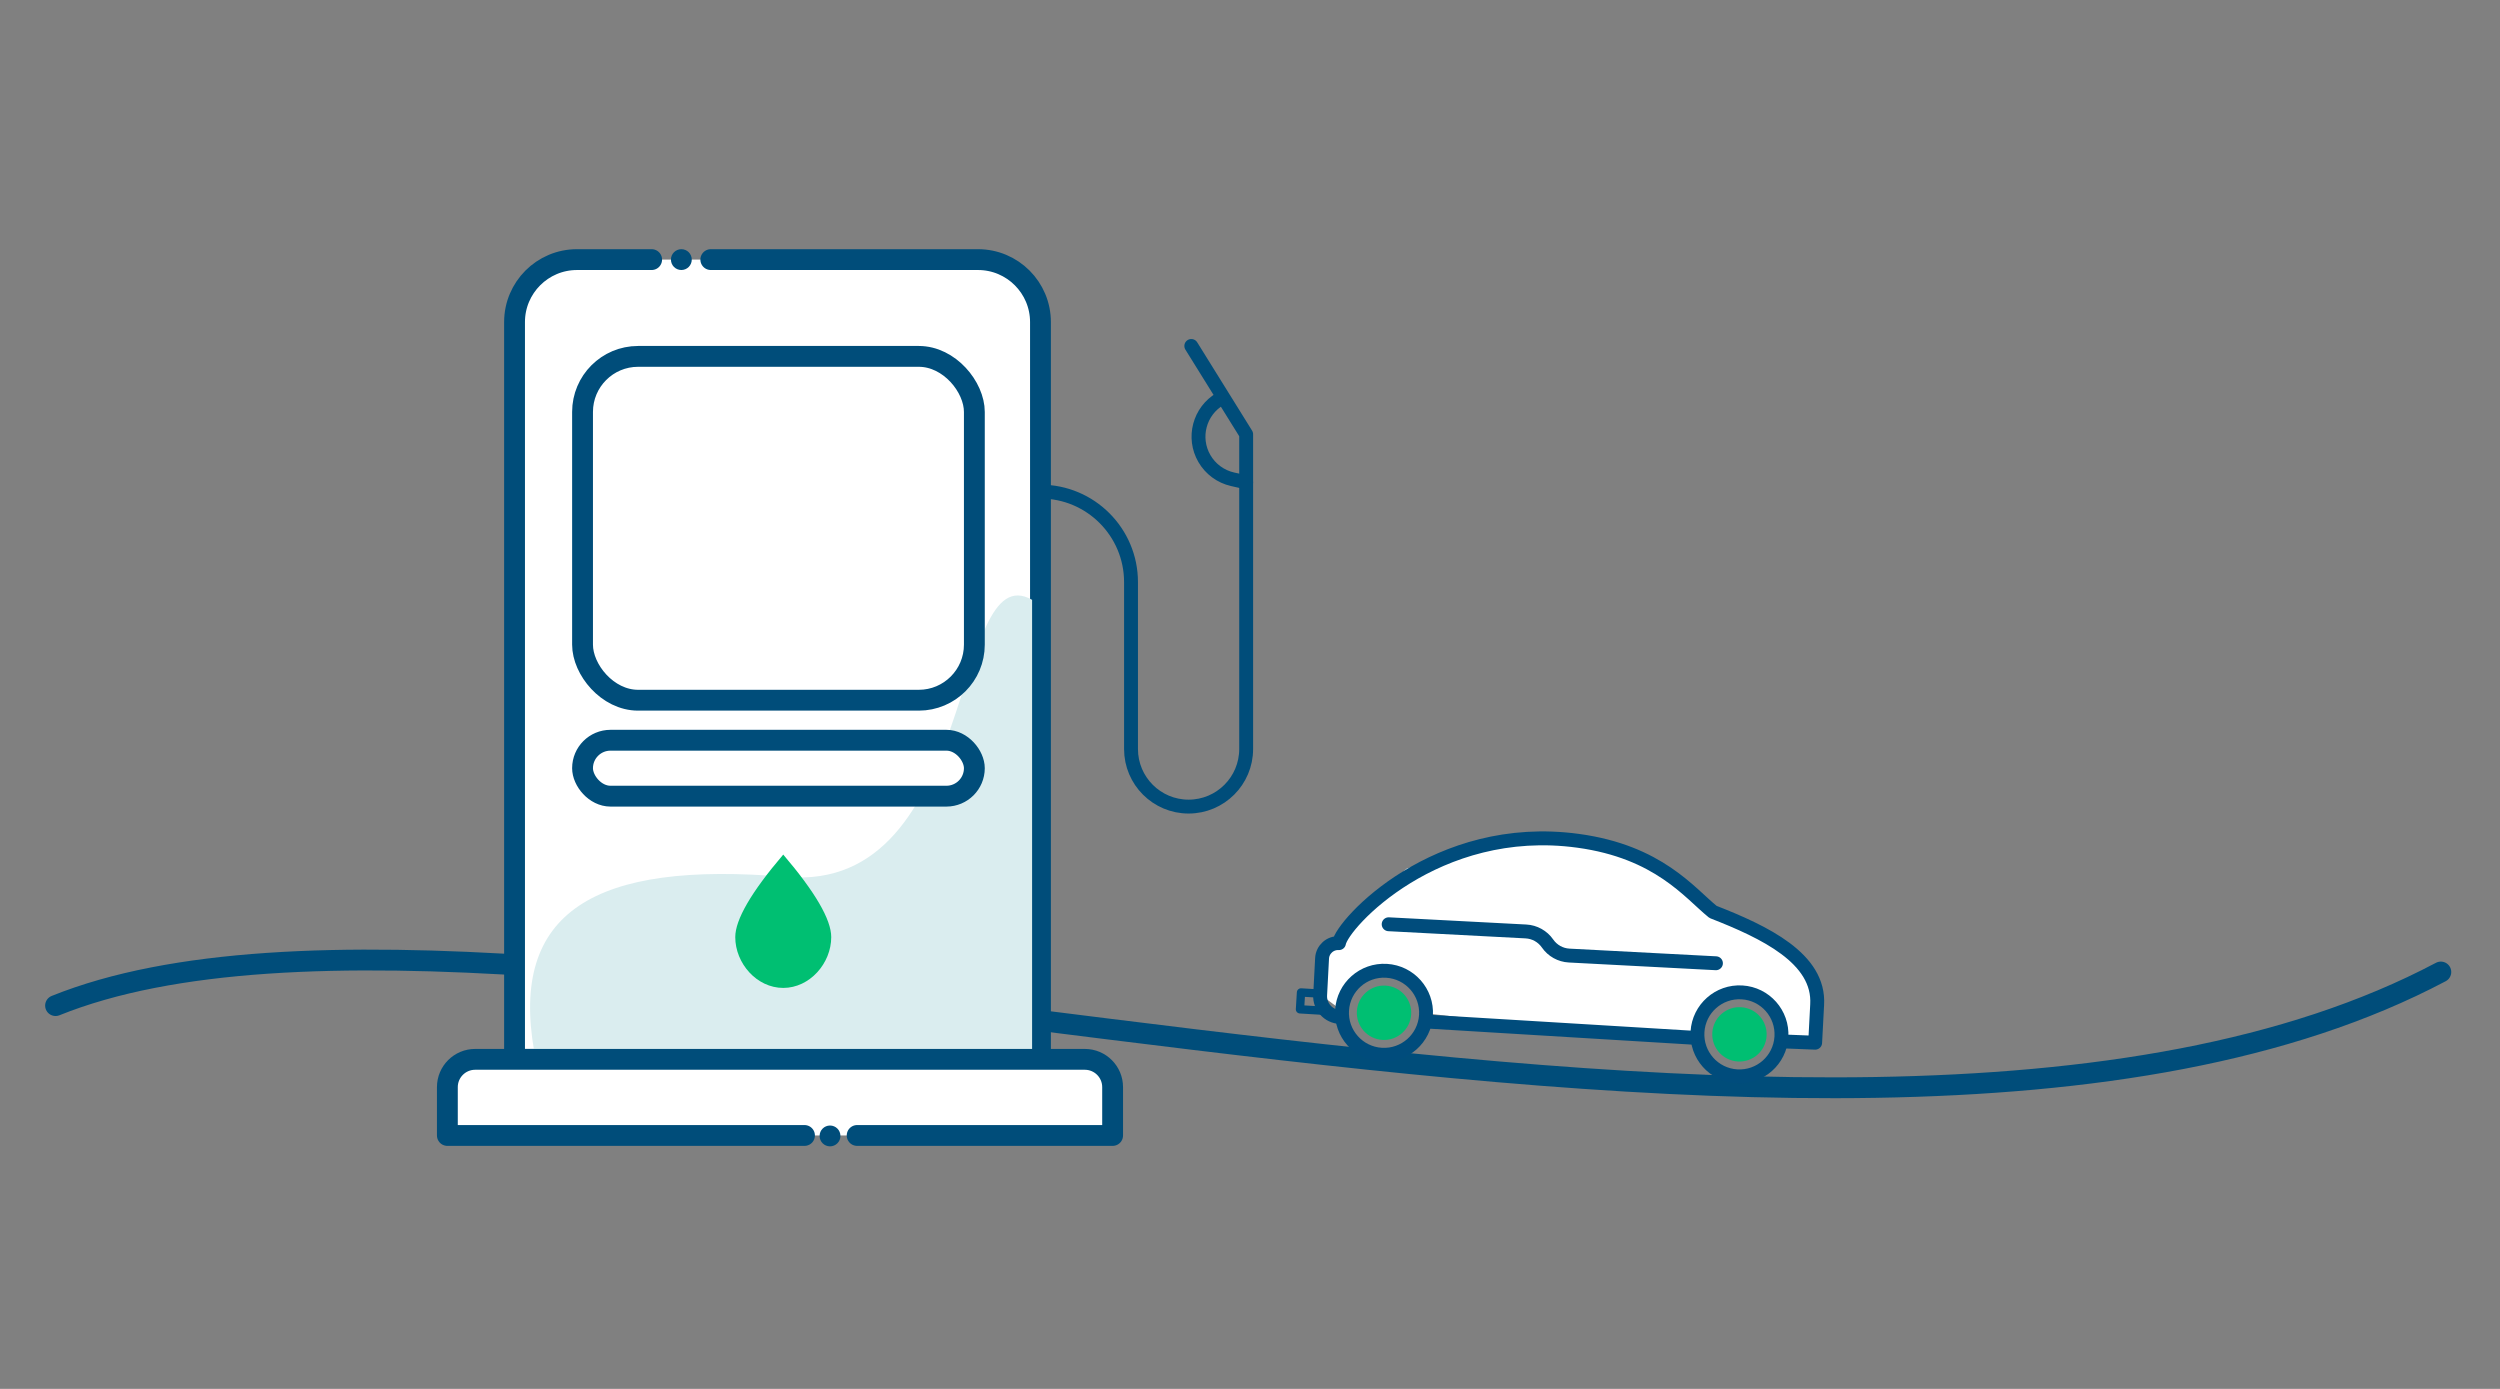
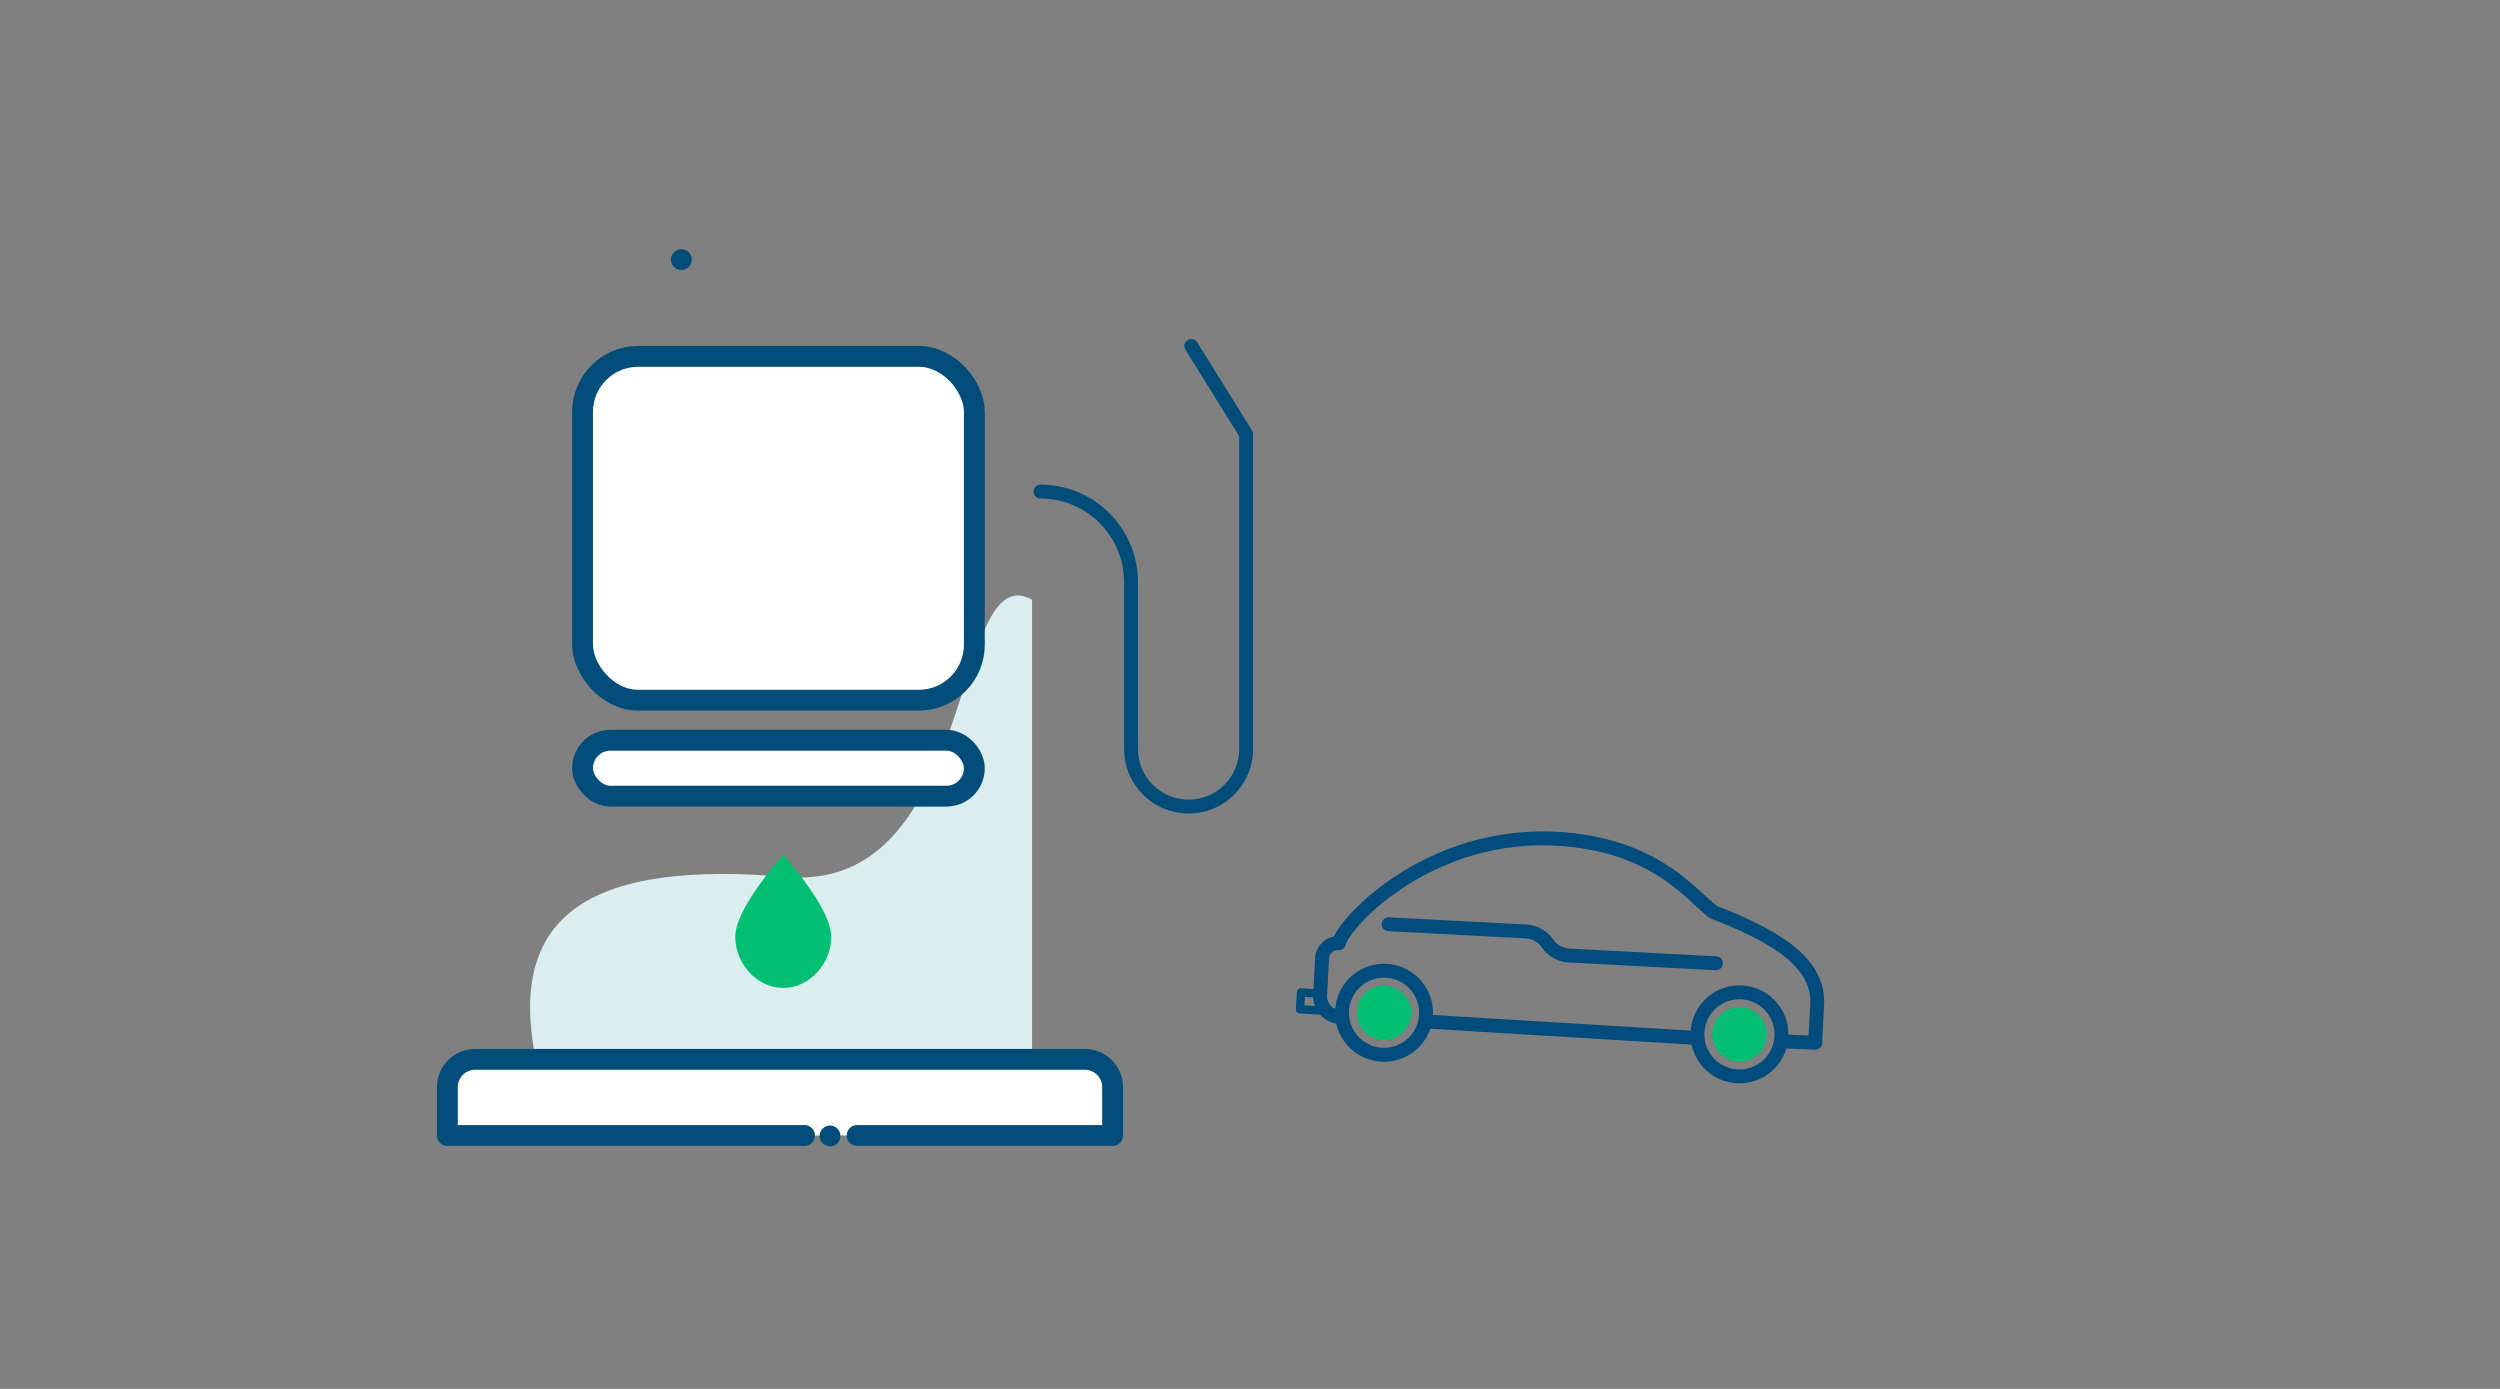
<svg xmlns="http://www.w3.org/2000/svg" width="360px" height="200px" viewBox="0 0 360 200" version="1.1">
  <rect x="0" y="0" width="360" height="200" fill="#808080" stroke="none" />
  <title>Flourishes/Large/Flow/whats-covered-360x200</title>
  <desc>Created with Sketch.</desc>
  <g id="Flourishes/Large/Flow/whats-covered-360x200" stroke="none" stroke-width="1" fill="none" fill-rule="evenodd">
    <g id="Group-2" transform="translate(8, 36)">
-       <path d="M2.84217094e-13,108.806 C67.443,81.646 255.306,150.626 343.479,103.969" id="Path-95-Copy" stroke="#004D7A" stroke-width="3" stroke-linecap="round" />
      <g id="Group-2-Copy" transform="translate(66.094, 0)" stroke="#004D7A">
        <g id="Group">
-           <path d="M28.261,1.382 L66.734,1.382 C71.705,1.382 75.734,5.411 75.734,10.382 L75.734,116.546 L-3.7658765e-13,116.546 L-3.7658765e-13,10.382 C-3.77196368e-13,5.411 4.029,1.382 9,1.382 L19.743,1.382" id="Path-96" stroke-width="3" fill="#FFFFFF" stroke-linecap="round" />
          <path d="M24.021,2.382 C24.573,2.382 25.021,1.934 25.021,1.382 C25.021,0.83 24.573,0.382 24.021,0.382 C23.469,0.382 23.021,0.83 23.021,1.382 C23.021,1.934 23.469,2.382 24.021,2.382 Z" id="Oval" fill="#004D7A" />
        </g>
        <path d="M75.734,34.79 L75.734,34.79 C82.935,34.79 88.773,40.628 88.773,47.828 L88.773,71.86 C88.773,76.438 92.484,80.15 97.063,80.15 L97.063,80.15 C101.641,80.15 105.353,76.438 105.353,71.86 L105.353,26.533 L97.453,13.819" id="Path-100" stroke-width="2" stroke-linecap="round" stroke-linejoin="round" />
-         <path d="M101.621,21.438 L101.621,21.438 C98.616,23.184 97.596,27.035 99.342,30.039 C100.219,31.549 101.684,32.626 103.387,33.013 L105.353,33.46" id="Path-101" stroke-width="2" stroke-linecap="round" />
      </g>
      <path d="M71.663,47.052 C91.746,43.522 99.166,55.666 96.801,83.381 C94.437,111.097 143.376,106.986 136.704,118.744 C124.678,118.744 102.997,118.744 71.663,118.744 C71.613,77.037 71.613,53.14 71.663,47.052 Z" id="Path-98-Copy" fill="#DAEDEF" transform="translate(104.478, 82.6) rotate(-90) translate(-104.478, -82.6) " />
      <path d="M104.787,106.261 C108.603,106.261 111.697,102.72 111.697,98.944 C111.697,96.427 109.394,92.465 104.787,87.059 C100.181,92.465 97.878,96.427 97.878,98.944 C97.878,102.72 100.971,106.261 104.787,106.261 Z" id="Oval-Copy" fill="#00BF72" />
      <rect id="Rectangle-Copy-2" stroke="#004D7A" stroke-width="3" fill="#FFFFFF" x="75.886" y="15.319" width="56.421" height="49.512" rx="8" />
      <rect id="Rectangle-Copy-3" stroke="#004D7A" stroke-width="3" fill="#FFFFFF" x="75.886" y="70.594" width="56.421" height="8.055" rx="4.028" />
      <path d="M107.847,127.507 L56.421,127.507 L56.421,120.546 C56.421,118.337 58.212,116.546 60.421,116.546 L148.217,116.546 C150.426,116.546 152.217,118.337 152.217,120.546 L152.217,127.507 L115.428,127.507" id="Path-99-Copy" stroke="#004D7A" stroke-width="3" fill="#FFFFFF" stroke-linecap="round" stroke-linejoin="round" />
      <path d="M111.523,128.575 C112.075,128.575 112.523,128.127 112.523,127.575 C112.523,127.023 112.075,126.575 111.523,126.575 C110.971,126.575 110.523,127.023 110.523,127.575 C110.523,128.127 110.971,128.575 111.523,128.575 Z" id="Oval" stroke="#004D7A" fill="#004D7A" />
    </g>
    <g id="Group-14-Copy-2" transform="translate(225.086, 137.108) rotate(7) translate(-225.086, -137.108) translate(186.086, 117.608)">
-       <path d="M8.43,31.73 L4.601,29.572 L4.185,23.943 L6.595,22.146 L7.18,19.95 L9.518,16.659 L15.155,10.335 L26.626,4.79 L38.728,3.246 L47.93,4.79 L57.754,10.335 L61.498,11.624 L69.996,14.759 C72.305,16.744 75.67,17.702 75.729,21.871 L76.175,28.258 L71.747,28.567 L71.584,26.245 L69.194,23.209 L64.427,22.172 L60.863,25.085 L58.727,28.506 L58.841,30.135 L19.967,30.674 L18.966,27.276 L16.218,25.543 L14.047,25.269 L11.078,25.902 L9.647,28.667 L8.43,31.73 Z" id="Path-17" fill="#FFFFFF" />
      <g id="Group-5" transform="translate(39.113, 19.735) rotate(-4) translate(-39.113, -19.735) translate(1.613, 3.235)">
        <path d="M69.438,26.7 C69.465,30.044 66.778,32.776 63.435,32.804 C60.091,32.831 57.358,30.143 57.331,26.801 C57.304,23.457 59.991,20.724 63.334,20.697 C66.677,20.669 69.41,23.357 69.438,26.7 Z" id="Stroke-15" stroke="#004C7C" stroke-width="2" stroke-linecap="round" stroke-linejoin="round" transform="translate(63.384, 26.75) scale(-1, 1) translate(-63.384, -26.75) " />
        <path d="M63.417,30.667 C61.257,30.685 59.485,28.942 59.467,26.783 C59.45,24.623 61.192,22.852 63.352,22.834 C65.511,22.816 67.284,24.558 67.301,26.718 C67.319,28.878 65.576,30.649 63.417,30.667" id="Fill-17" fill="#00BF72" transform="translate(63.384, 26.75) scale(-1, 1) translate(-63.384, -26.75) " />
        <path d="M18.162,26.275 C18.19,29.619 15.502,32.351 12.159,32.379 C8.815,32.407 6.083,29.719 6.055,26.376 C6.028,23.032 8.715,20.3 12.059,20.272 C15.402,20.244 18.135,22.932 18.162,26.275 Z" id="Stroke-21" stroke="#004C7C" stroke-width="2" stroke-linecap="round" stroke-linejoin="round" transform="translate(12.109, 26.326) scale(-1, 1) translate(-12.109, -26.326) " />
        <path d="M12.141,30.242 C9.982,30.26 8.209,28.518 8.192,26.358 C8.173,24.198 9.917,22.427 12.076,22.409 C14.236,22.39 16.008,24.134 16.025,26.293 C16.044,28.453 14.301,30.224 12.141,30.242" id="Fill-23" fill="#00BF72" transform="translate(12.109, 26.326) scale(-1, 1) translate(-12.109, -26.326) " />
        <path d="M56.967,27.269 L18.57,27.587" id="Stroke-29" stroke="#004C7C" stroke-width="2" stroke-linecap="round" stroke-linejoin="round" transform="translate(37.769, 27.675) scale(-1, 1) translate(-37.769, -27.675) " />
        <path d="M7.119,27.436 L2.789,27.382 L2.789,21.903 C2.734,15.227 10.874,11.86 18.464,9.343 C21.991,6.779 26.723,1.116 38.385,0.135 C58.959,-1.595 71.668,13.808 72.016,16.65 L72.016,16.65 C73.295,16.65 74.332,17.687 74.332,18.966 L74.332,24.274 C74.332,25.928 72.991,27.269 71.337,27.269 L71.337,27.269" id="Stroke-41" stroke="#004C7C" stroke-width="2" stroke-linecap="round" stroke-linejoin="round" transform="translate(38.561, 13.718) scale(-1, 1) translate(-38.561, -13.718) " />
        <polyline id="Stroke-43" stroke="#004C7C" stroke-width="1.2" stroke-linecap="round" stroke-linejoin="round" transform="translate(1.602, 25.259) scale(-1, 1) translate(-1.602, -25.259) " points="0.692 24.05 3.185 24.03 3.205 26.463 4.54747351e-13 26.489" />
        <path d="M12.109,13.563 L31.905,13.563 C33.156,13.563 34.337,14.143 35.103,15.133 L35.103,15.133 C35.868,16.124 37.049,16.704 38.301,16.704 L59.467,16.704" id="Path-16" stroke="#004C7C" stroke-width="2" stroke-linecap="round" />
      </g>
    </g>
  </g>
</svg>